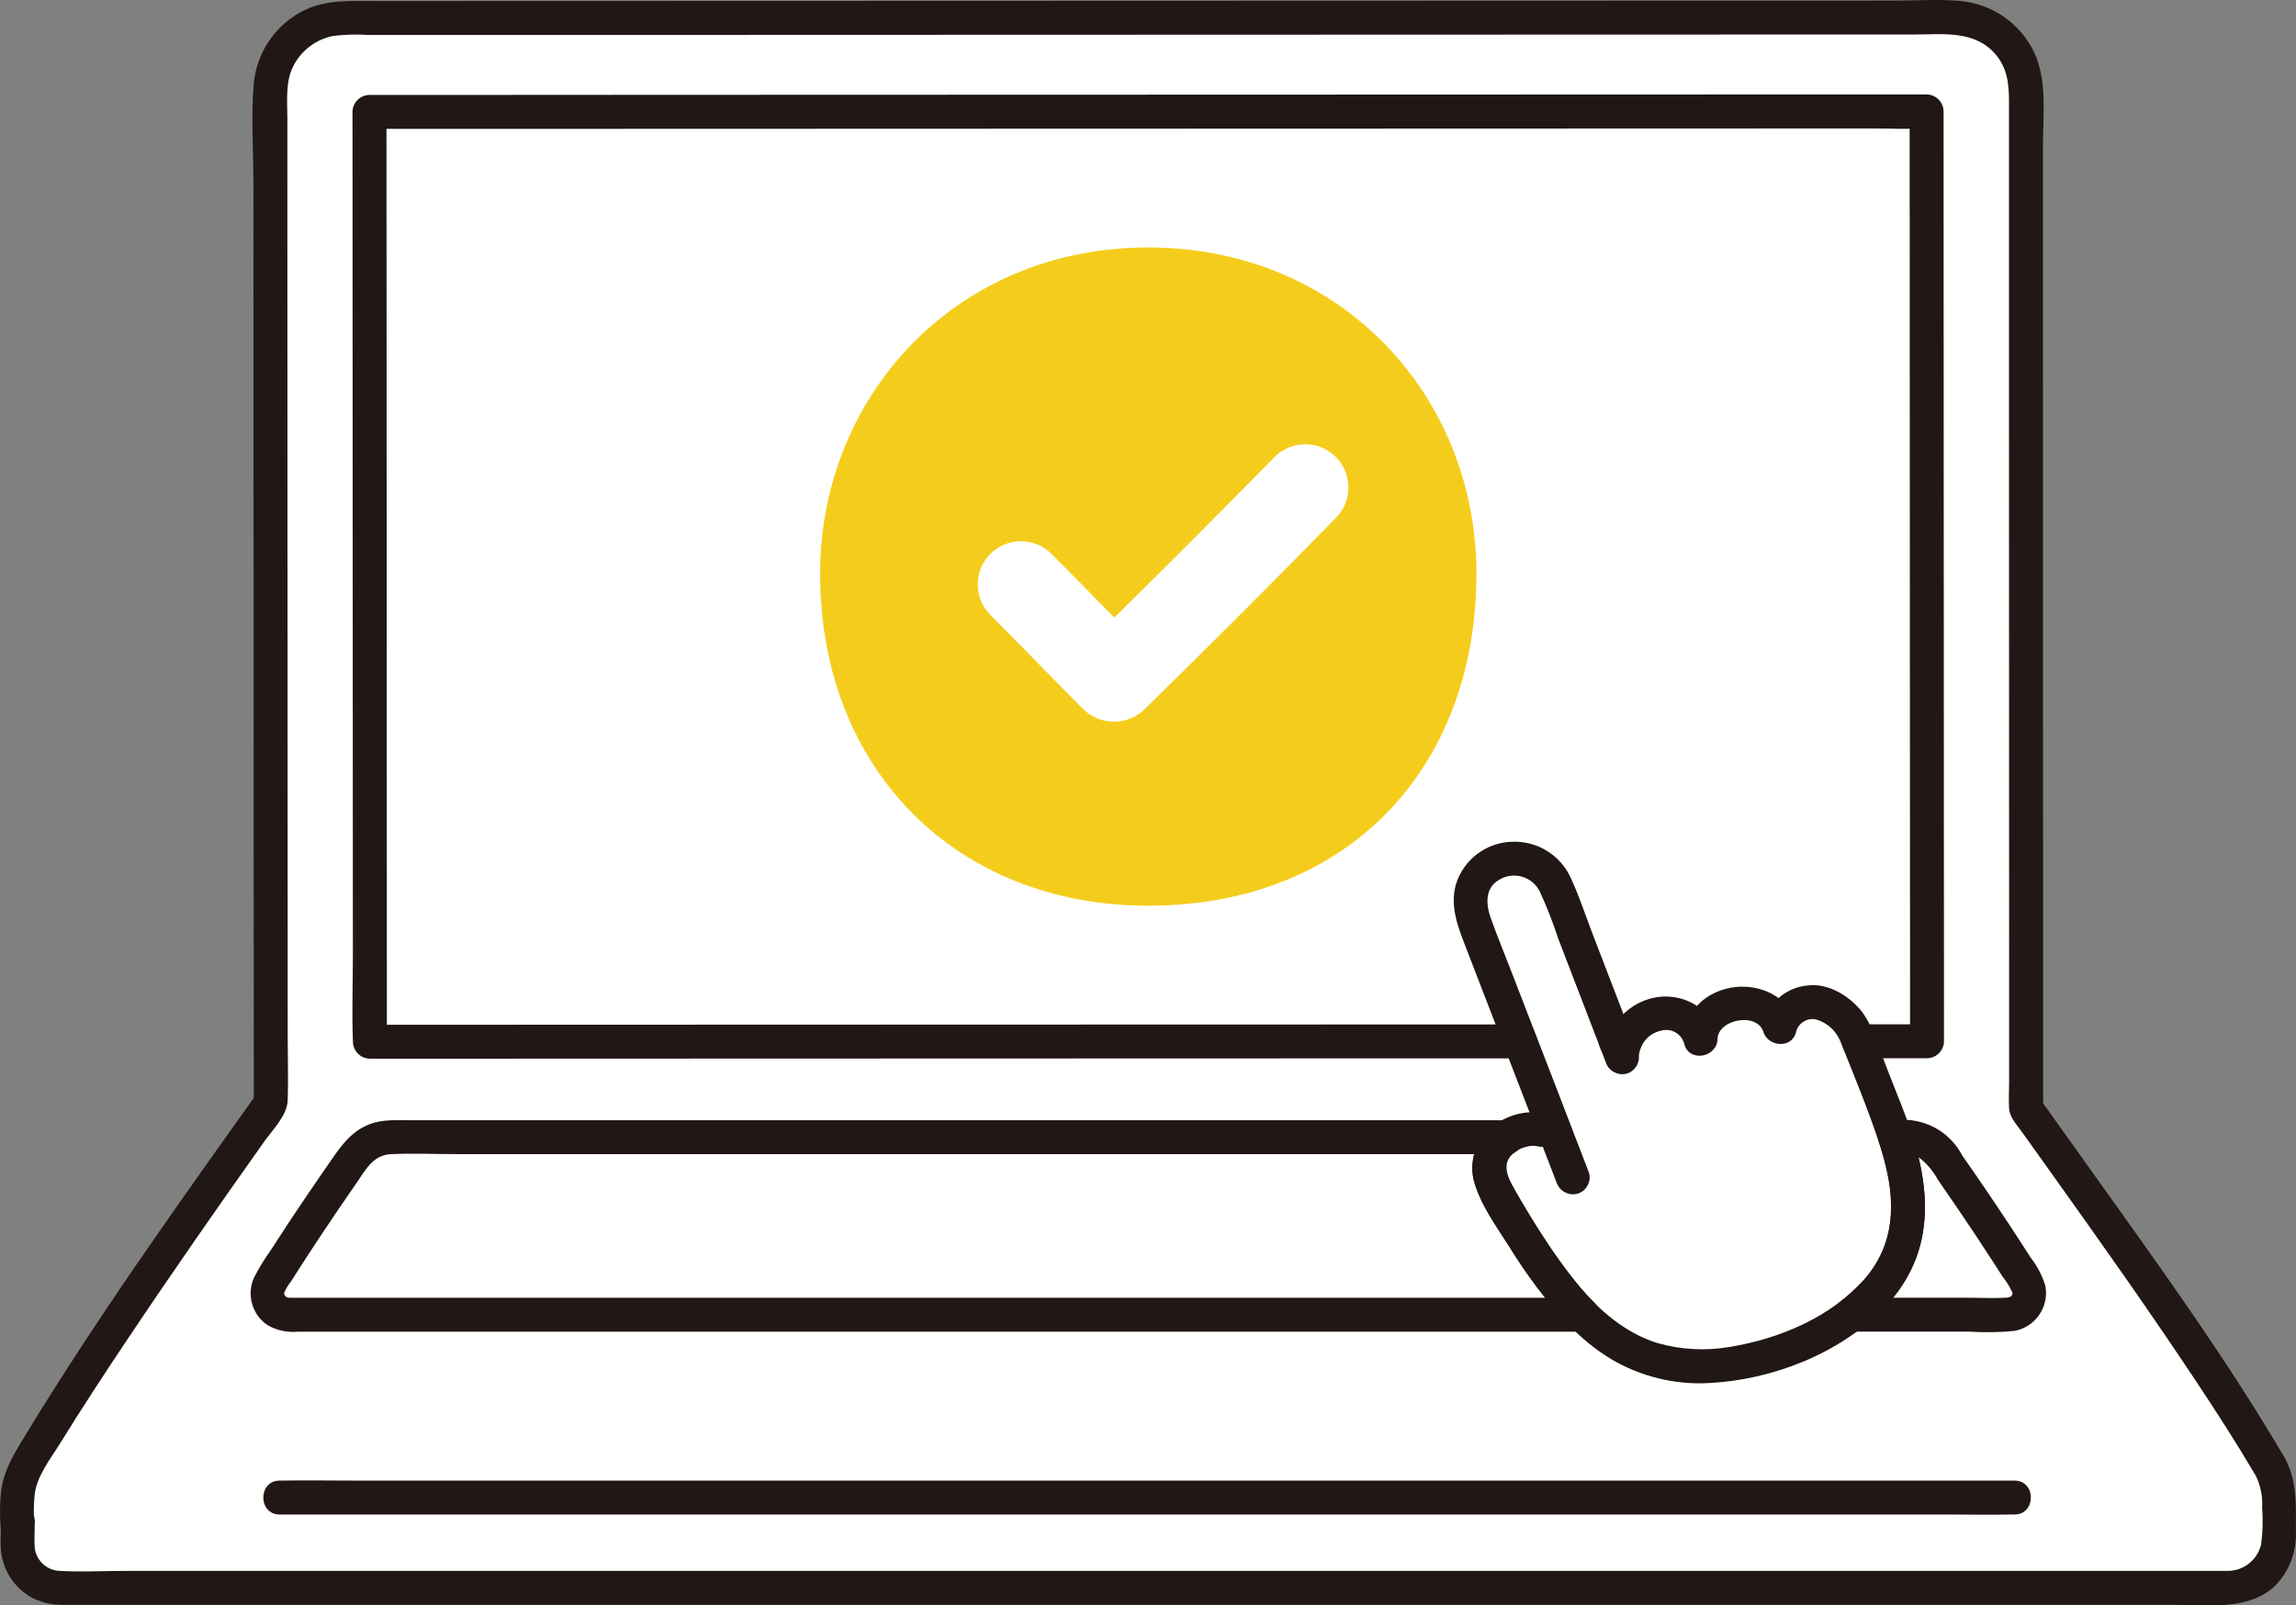
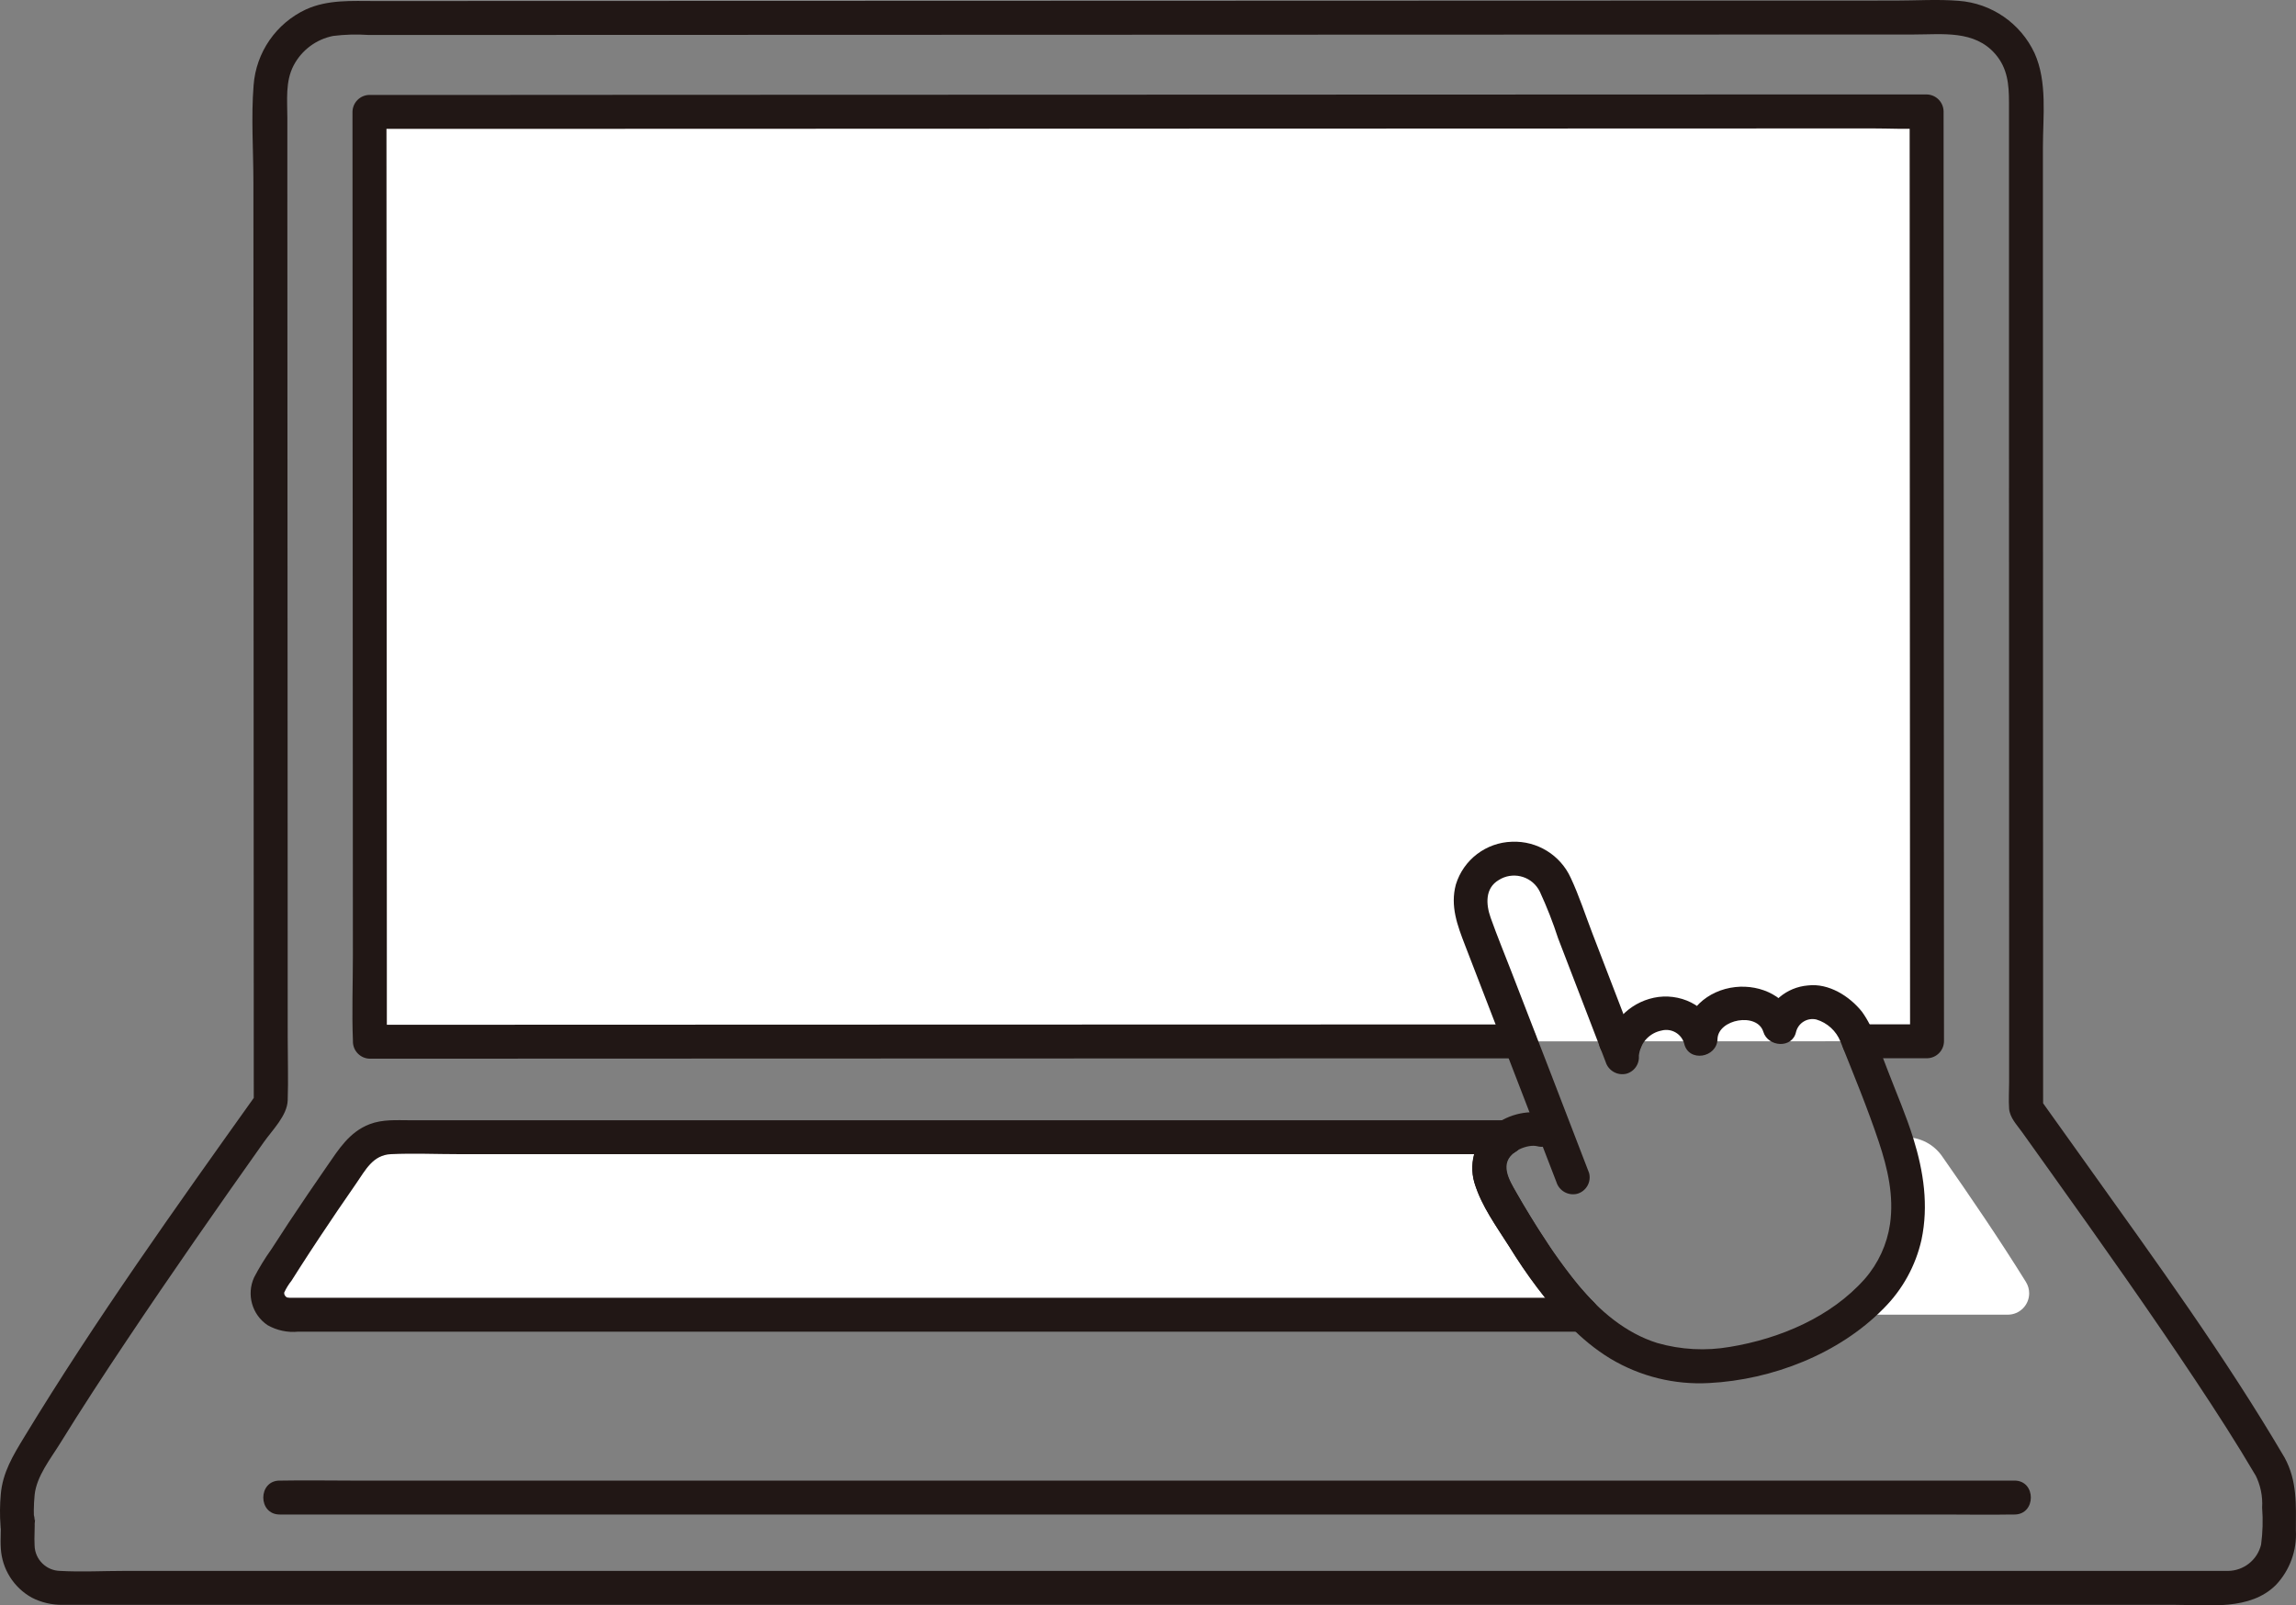
<svg xmlns="http://www.w3.org/2000/svg" id="_レイヤー_1" viewBox="0 0 324.856 227.201">
  <rect x="0" y="0" width="324.856" height="227.201" fill="#808080" stroke="none" />
  <defs>
    <style>.cls-1{fill:#f4cd1c;}.cls-1,.cls-2,.cls-3{stroke-width:0px;}.cls-2{fill:#fff;}.cls-3{fill:#211715;}</style>
  </defs>
-   <path class="cls-2" d="m38.295,122.928c-.014-34.678-.032-80.643-.043-109.985-.003-5.737,4.644-10.39,10.381-10.393.003,0,.007,0,.01,0,44.775-.013,174.516-.057,227.6-.076,5.74-.004,10.396,4.646,10.4,10.386v.014c0,39.361.017,103.291.032,144.019,8.222,11.554,25.861,35.87,34.487,50.6.855,1.464,1.304,3.13,1.3,4.826,0,1.5-.032,3.323-.032,5.2-.005,3.982-3.234,7.207-7.216,7.207H8.52c-3.323.001-6.017-2.691-6.018-6.014,0,0,0,0,0-.001,0-9.281-.035,2.725-.035-6.381-.003-1.703.447-3.376,1.305-4.847,8.719-14.89,26.43-39.971,34.536-51.351-.003-8.397-.008-19.98-.013-33.204Z" />
  <path class="cls-2" d="m286.64,181.413c-3.739-6.019-7.945-12.194-11.857-17.78-1.175-1.688-3.101-2.694-5.157-2.694h-1.495c.769,2.316,1.4,5,1.4,5,2.177,12.305-4.326,17.363-7.585,20.114h22.128c1.673,0,3.029-1.355,3.03-3.028,0-.57-.161-1.129-.464-1.612Z" />
  <path class="cls-2" d="m221.623,183.589c-3.668-4.577-6.926-9.467-9.737-14.615-1.292-2.305-1.821-4.74-.131-6.771.415-.491.901-.918,1.442-1.265H55.317c-2.049-.002-3.969.997-5.144,2.676-3.921,5.6-8.139,11.794-11.886,17.829-.875,1.423-.431,3.286.992,4.162.478.294,1.029.45,1.59.448h182.987c-.746-.755-1.491-1.567-2.233-2.464Z" />
  <path class="cls-2" d="m52.28,15.838c.015,35.8.057,131.59.057,131.59,37.213-.015,184.2-.064,220.317-.074-.016-38.713-.042-99.075-.056-131.585-.003,0-187.832.061-220.318.069Z" />
-   <path class="cls-2" d="m229.56,190.498c-3.042-1.803-5.731-4.143-7.937-6.907-3.668-4.577-6.926-9.467-9.737-14.615-1.292-2.305-1.821-4.74-.131-6.771,1.561-1.847,3.986-2.725,6.368-2.305l2.042.619c-3.124-8.095-8.27-21.413-11.523-29.874-1.117-2.905-.853-7.089,3.163-8.633,3.227-1.386,6.966.106,8.353,3.333.08.186.151.375.212.567l9.046,23.527c.12-.589.206-1.008.206-1.008.551-2.789,2.918-4.853,5.756-5.019,2.408-.278,4.646,1.278,5.225,3.632.151-2.588,2.16-4.683,4.74-4.941,2.834-.418,5.8.759,6.467,3.287.363-2.088,1.833-2.881,3.734-3.459,2.5-.76,6.061,1.926,6.953,4.246,1.777,4.624,3.2,8.344,5.209,13.562.72,2.03,1.33,4.098,1.827,6.194,2.233,12.619-4.673,17.624-7.838,20.327-4.673,3.272-9.992,5.505-15.6,6.55-4.679.844-10.493,1.143-16.535-2.312Z" />
-   <path class="cls-1" d="m162.466,35.022c-27.453,0-46.429,21.263-46.429,46.144,0,27.838,19.384,47.009,46.43,47.009,28.089,0,46.431-19.35,46.431-47.009-.003-25.051-19.076-46.144-46.432-46.144Zm26.529,38.284c-8.918,9.128-17.94,18.153-27.067,27.075-2.408,2.333-6.233,2.333-8.641,0-4.415-4.425-8.743-8.935-13.16-13.358-2.386-2.386-2.386-6.255,0-8.641,2.386-2.386,6.255-2.386,8.641,0,2.986,2.988,5.936,6.011,8.894,9.027,7.622-7.521,15.186-15.102,22.691-22.745,2.386-2.386,6.256-2.386,8.642,0s2.386,6.256,0,8.642h0Z" />
  <path class="cls-3" d="m213.187,158.538H58.071c-1.938,0-3.943-.152-5.783.561-2.882,1.118-4.347,3.528-6.035,5.961-1.815,2.618-3.604,5.254-5.365,7.908-.843,1.274-1.677,2.553-2.5,3.838-.908,1.271-1.724,2.605-2.444,3.991-1.088,2.407-.286,5.249,1.9,6.732,1.322.754,2.846,1.079,4.361.928h181.652c3.089,0,3.094-4.8,0-4.8H41.385c-.254.02-.509.008-.76-.037-.267-.12-.434-.391-.419-.684.276-.602.624-1.169,1.037-1.687.383-.607.769-1.213,1.156-1.818.911-1.421,1.833-2.835,2.767-4.242,1.716-2.588,3.46-5.157,5.232-7.706,1.316-1.9,2.359-4.029,4.919-4.146,3.183-.145,6.408,0,9.593,0h148.282c3.089,0,3.094-4.8,0-4.8h-.005Z" />
-   <path class="cls-3" d="m268.137,163.338c1.201-.155,2.421.044,3.511.571,1.032.822,1.886,1.845,2.512,3.006,1.806,2.6,3.588,5.219,5.345,7.858.843,1.267,1.678,2.541,2.507,3.823.432.667.862,1.338,1.29,2.015.568.7,1.044,1.469,1.418,2.289.1.376-.184.714-.82.748-2.041.11-4.117,0-6.16,0h-15.793c-3.088,0-3.093,4.8,0,4.8h16.686c2.132.142,4.273.109,6.4-.1,2.962-.554,4.915-3.405,4.36-6.368-.004-.021-.008-.042-.012-.063-.444-1.424-1.143-2.755-2.063-3.929-.988-1.553-1.988-3.097-3-4.633-2.178-3.3-4.401-6.57-6.669-9.811-1.808-3.495-5.604-5.491-9.508-5-3.088,0-3.093,4.8,0,4.8l-.004-.006Z" />
  <path class="cls-3" d="m285.023,209.532H49.565c-3.193,0-6.392-.06-9.584,0h-.409c-3.089,0-3.094,4.8,0,4.8h235.458c3.192,0,6.391.059,9.584,0h.409c3.088,0,3.093-4.8,0-4.8Z" />
  <path class="cls-3" d="m323.24,206.277c-8.418-14.327-18.258-27.851-27.9-41.368-2.195-3.078-4.392-6.155-6.591-9.232l.327,1.211-.015-59.54c-.006-20.914-.01-41.828-.013-62.742v-13.764c0-4.364.653-9.251-1.186-13.327-1.978-4.228-6.085-7.058-10.74-7.4-2.953-.238-6-.034-8.962-.033l-44.279.01-53.1.018-53.786.018-46.2.014-17.714.005c-3.334,0-6.673-.225-9.791,1.186-4.228,1.974-7.061,6.078-7.407,10.731-.364,4.529-.03,9.215-.028,13.758,0,5.025.002,10.05.007,15.075.005,11.063.01,22.126.013,33.189.009,22.508.018,45.016.027,67.524,0,4.839.002,9.678.005,14.518l.328-1.211c-11.305,15.865-22.679,31.791-32.8,48.445-1.568,2.579-3.07,5.03-3.323,8.119-.136,1.493-.148,2.996-.034,4.491,0,1.325,1.075,2.4,2.4,2.4s2.4-1.075,2.4-2.4c.04-.4.179-1.667-.07-.385l-4.713-.638c.085,1.392-.072,2.8.022,4.189.174,2.919,1.831,5.545,4.389,6.96,1.347.691,2.843,1.04,4.356,1.017,1.383.012,2.767,0,4.15,0h294.712c4.757,0,10.614.85,14.291-2.812,1.962-2.076,2.983-4.868,2.825-7.72.015-3.64.2-7.008-1.6-10.309-1.48-2.712-5.627-.293-4.145,2.423.735,1.44,1.069,3.05.968,4.663.135,1.743.087,3.495-.145,5.228-.525,2.174-2.463,3.712-4.7,3.727h-.6c-1.519.006-3.038,0-4.557,0H17.595c-3.008,0-6.072.17-9.077,0-1.981-.033-3.581-1.626-3.623-3.607-.076-1.248.07-2.51-.007-3.759-.155-2.545-4.17-3.446-4.714-.638-.11.564-.045,1.1-.1,1.661h4.8c-.13-1.481-.119-2.972.031-4.451.286-2.63,2.25-5.067,3.609-7.268,3.035-4.917,6.2-9.752,9.414-14.555,6.325-9.464,12.836-18.8,19.418-28.09,1.211-1.709,3.288-3.738,3.361-5.888.1-2.961,0-5.944,0-8.907,0-7.326-.003-14.652-.008-21.977,0-13.286-.006-26.572-.017-39.858-.006-13.759-.012-27.519-.017-41.279,0-6.19-.003-12.38-.008-18.57v-8.437c0-2.5-.311-5.133.887-7.427,1.137-2.17,3.197-3.707,5.6-4.18,1.65-.204,3.315-.25,4.973-.137h10.2l25.057-.008,62.527-.02,66.251-.022c18.207-.006,36.414-.011,54.622-.015,4.07,0,8.59-.654,11.55,2.781,1.716,1.991,1.923,4.278,1.923,6.8v44.192c.005,25.857.011,51.714.019,77.572v16.94c0,1.232-.087,2.5,0,3.727.092,1.268,1.1,2.3,1.815,3.3,1.38,1.933,2.761,3.867,4.142,5.8,6.968,9.761,13.908,19.549,20.539,29.544,2.871,4.328,5.691,8.694,8.322,13.173,1.575,2.65,5.725.237,4.156-2.435Z" />
-   <path class="cls-3" d="m263.644,187.746c3.189-2.7,5.894-5.648,7.422-9.607,2.241-5.808,1.264-12.092-.614-17.839-.956-2.923-5.593-1.672-4.629,1.276,1.623,4.967,2.626,10.259.614,15.287-.676,1.604-1.623,3.08-2.8,4.362-1.06,1.113-2.19,2.158-3.384,3.126-.926.942-.926,2.453,0,3.395.948.91,2.446.91,3.394,0h-.003Z" />
  <path class="cls-3" d="m211.976,158.866c-2.944,1.776-4.313,5.32-3.328,8.614.926,3.161,3.1,6.131,4.862,8.885,2.468,4.092,5.368,7.908,8.65,11.381,2.186,2.188,5.58-1.2,3.394-3.395-2.589-2.679-4.884-5.626-6.848-8.792-1.455-2.194-2.836-4.436-4.141-6.726-1.086-1.893-2.47-4.261-.166-5.822,2.542-1.724.143-5.884-2.423-4.145h0Z" />
  <path class="cls-3" d="m228.617,149.778c.444-.009.887-.009,1.33,0,1.311-.034,2.366-1.089,2.4-2.4l-.085-.638c-.111-.4-.324-.765-.618-1.059l-.485-.375c-.368-.215-.786-.328-1.212-.328-.443-.009-.887-.009-1.33,0-1.31.036-2.364,1.09-2.4,2.4l.086.638c.11.401.323.766.617,1.06l.486.375c.367.215.785.328,1.211.327h0Z" />
  <path class="cls-3" d="m215.095,144.978c-24.413.005-48.827.012-73.24.019l-65.654.022-23.866.009,2.4,2.4v-9.751c0-8.261-.003-16.522-.01-24.783l-.015-32.662-.015-33.856c-.005-9.273-.01-18.546-.014-27.818v-2.72l-2.4,2.4h13.634l20.6-.006,25.648-.008,28.785-.01,30-.009,29.311-.009,26.7-.009,22.18-.007,15.744-.005c2.449,0,4.945.136,7.392,0,.105-.006.212,0,.318,0l-2.4-2.4c.005,15.992.011,31.984.019,47.975l.027,55.392c.005,9.408.009,18.816.014,28.223l2.4-2.4h-9.71c-3.088,0-3.093,4.8,0,4.8h9.71c1.318-.018,2.382-1.082,2.4-2.4-.009-17.47-.018-34.94-.026-52.411-.009-18.052-.018-36.104-.025-54.156l-.007-25.03c-.019-1.318-1.082-2.381-2.4-2.4h-18.92l-20.778.007-25.77.008-28.849.01-30.012.009-29.261.009-26.6.009-22.01.013h-18.121c-1.317.019-2.381,1.083-2.4,2.4.005,8.867.01,17.733.014,26.6l.015,33.5.015,33.171c.004,8.721.008,17.443.011,26.164,0,3.985-.154,8.008.005,11.991v.168c.019,1.318,1.082,2.381,2.4,2.4l50.39-.018,72.1-.023,40.267-.009c3.089,0,3.094-4.8,0-4.8h.004Z" />
  <path class="cls-3" d="m224.833,165.989c-3.641-9.49-7.299-18.974-10.976-28.451-.983-2.549-2.034-5.084-2.947-7.659-.671-1.89-.822-4.186,1.155-5.344,1.894-1.193,4.396-.625,5.59,1.269.081.128.154.261.22.397.99,2.143,1.851,4.343,2.579,6.589l6.722,17.483c.383,1.254,1.679,1.99,2.952,1.676,1.271-.36,2.018-1.674,1.677-2.951l-6.484-16.864c-1.009-2.623-1.889-5.355-3.079-7.9-1.474-3.235-4.76-5.256-8.312-5.111-3.675.104-6.872,2.543-7.944,6.059-.819,3.046.217,5.78,1.3,8.586,2.368,6.152,4.74,12.302,7.116,18.45,1.937,5.016,3.873,10.033,5.806,15.05.383,1.254,1.679,1.99,2.952,1.676,1.272-.36,2.019-1.675,1.676-2.952l-.003-.003Z" />
  <path class="cls-3" d="m218.765,157.584c-2.811-.579-5.731.199-7.882,2.1-2.352,2.016-3.195,5.286-2.11,8.188,1.007,2.893,2.889,5.581,4.52,8.155,1.282,2.024,2.625,4.01,4.05,5.936,2.946,3.983,6.228,7.72,10.513,10.315,4.209,2.521,9.077,3.723,13.975,3.449,8.912-.461,18.377-4.119,24.68-10.558,2.67-2.665,4.527-6.035,5.355-9.715,1.027-4.847.3-9.657-1.149-14.324-.992-3.2-2.341-6.3-3.54-9.428-.586-1.528-1.174-3.056-1.763-4.584-.444-1.407-1.108-2.736-1.966-3.936-1.77-2.219-4.717-4.072-7.65-3.721-3.013.245-5.541,2.367-6.305,5.292h4.629c-1.121-3.672-4.936-5.462-8.6-5.064-3.9.424-7.213,3.285-7.317,7.362l4.715-.638c-.855-3.713-4.611-5.771-8.249-5.327-3.617.475-6.557,3.15-7.37,6.707-.711,3,3.916,4.286,4.629,1.276.282-1.619,1.53-2.899,3.142-3.222,1.397-.376,2.836.447,3.219,1.842.621,2.7,4.647,2.014,4.714-.638.073-2.838,5.629-3.83,6.486-1.022.657,2.152,4.108,2.415,4.629,0,.321-1.269,1.6-2.047,2.875-1.748,1.555.468,2.811,1.62,3.41,3.129,1.868,4.673,3.821,9.394,5.415,14.166,1.255,3.759,2.167,7.659,1.594,11.645-.419,2.874-1.655,5.567-3.562,7.758-4.8,5.426-12.053,8.476-19.08,9.632-3.428.596-6.948.408-10.293-.55-4.508-1.412-8.192-4.583-11.158-8.17-2.472-3.083-4.736-6.328-6.775-9.713-.806-1.312-1.588-2.639-2.346-3.98-.563-1-1.315-2.263-1.1-3.473.329-1.822,3.117-2.837,4.382-2.512,2.994.769,4.271-3.859,1.276-4.629h.007Z" />
</svg>